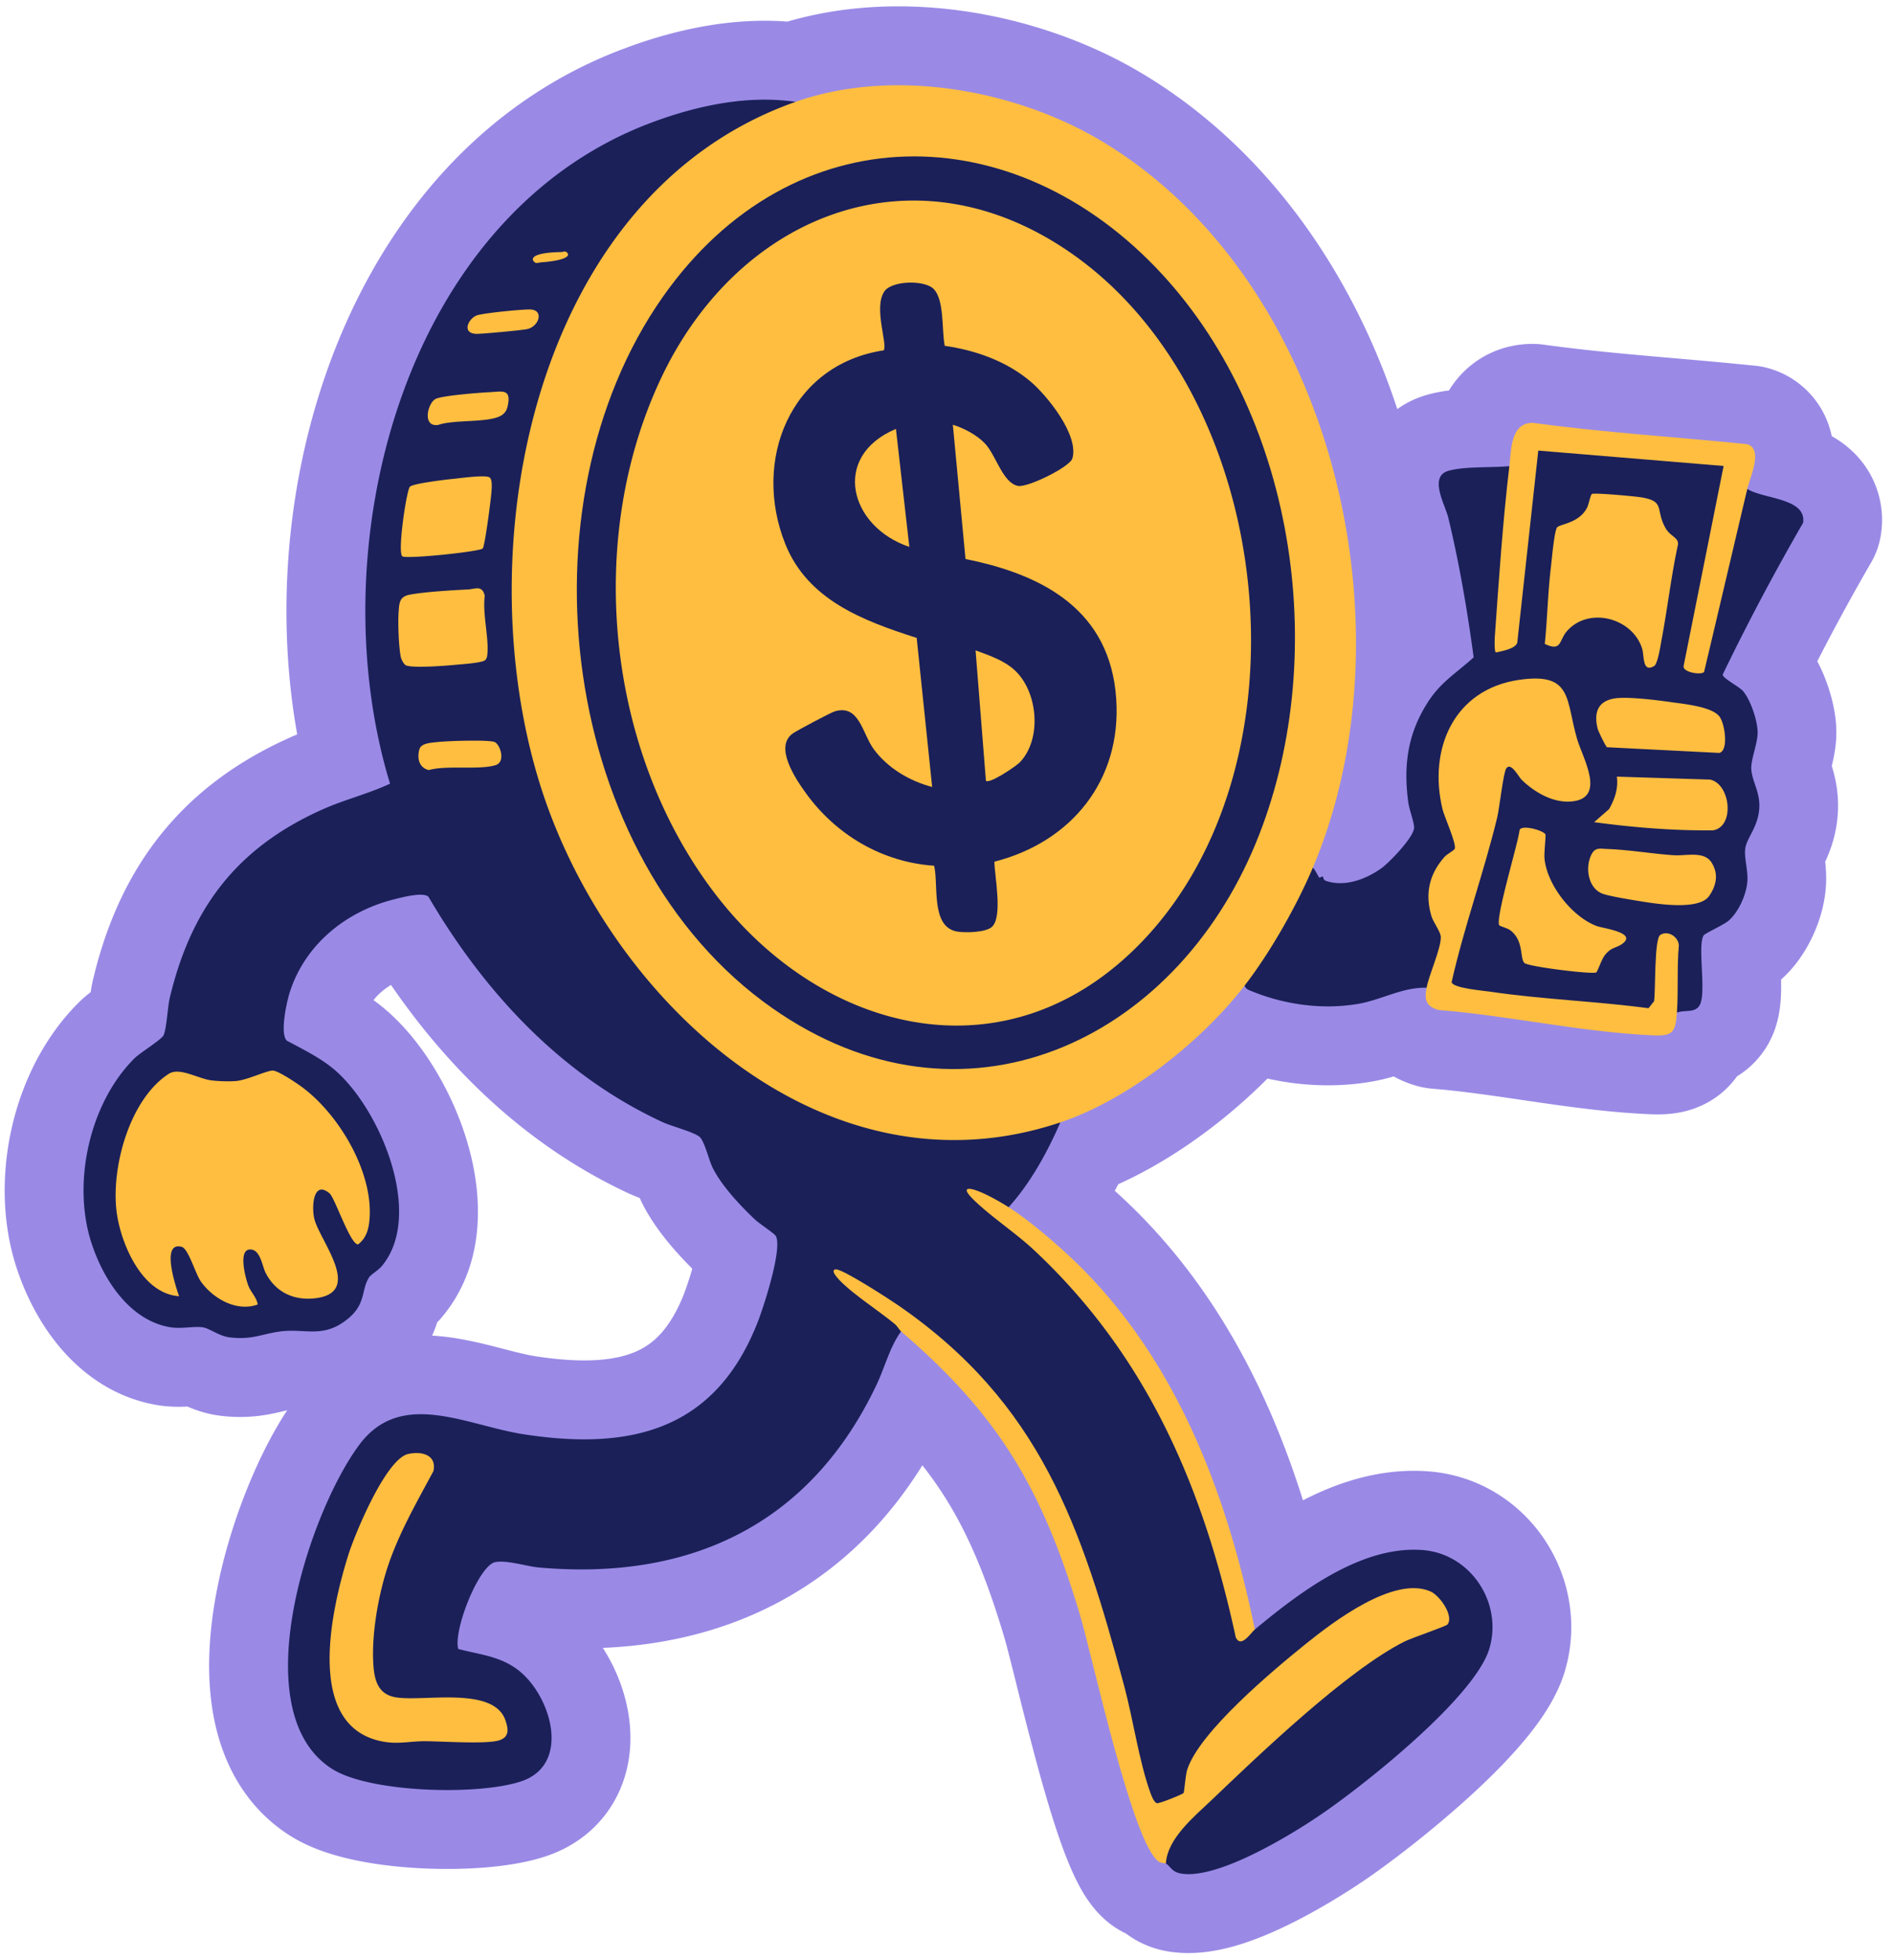
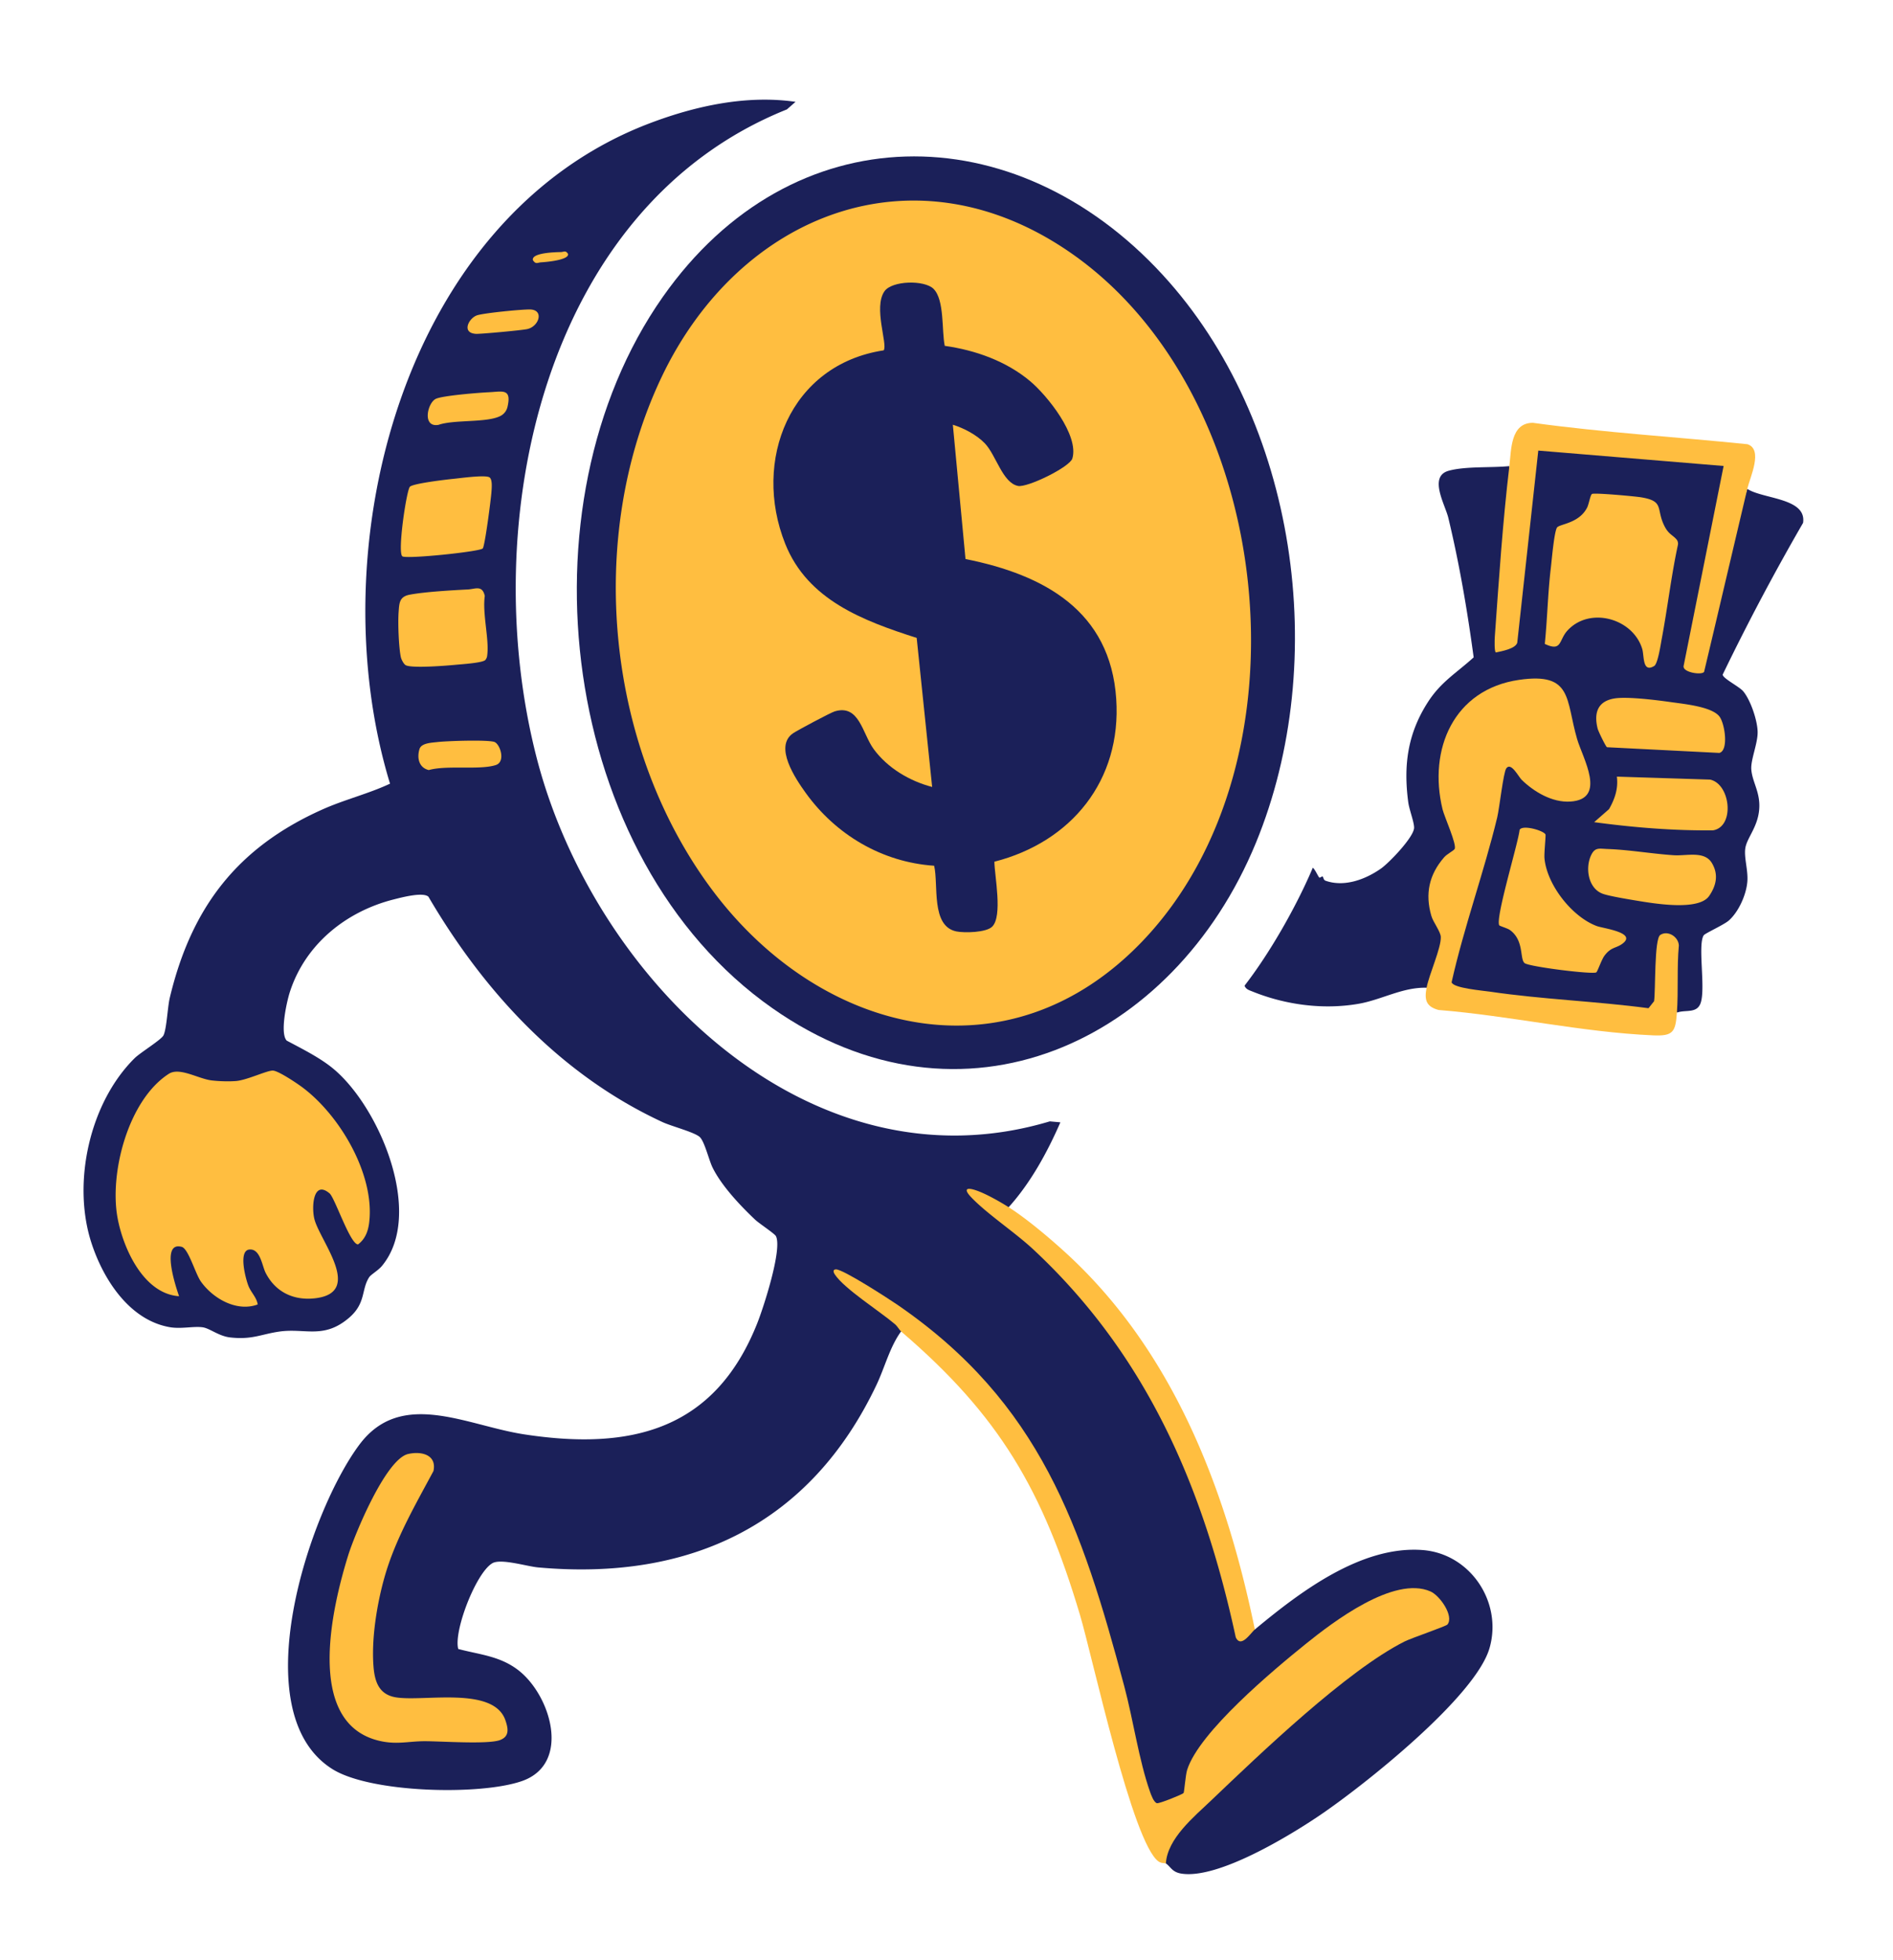
<svg xmlns="http://www.w3.org/2000/svg" width="144" height="149" fill="none">
-   <path d="M135.771 38.044a.907.907 0 00.009-.036c.009-.03.021-.061.029-.093a1.894 1.894 0 01-.037.13l-.012.04-.006.017h-.002l.02-.066-.001.008zm0 0l-.012.041.004-.011.008-.03zm-75.56-33.36c8.058-2.556 17.612-.816 24.607 3.17l.689.404.444.274c9.284 5.813 15.426 15.62 18.294 26.186a54.182 54.182 0 011.814 17.083l.019-.029c.698-1.09 1.456-1.852 2.172-2.478.214-.188.433-.372.639-.54-.432-2.939-.957-5.842-1.641-8.682l-.043-.124c-.045-.126-.092-.25-.168-.454a11.258 11.258 0 01-.465-1.492c-.117-.534-.277-1.533.09-2.596.428-1.24 1.385-2.07 2.523-2.446l.229-.069c.959-.26 2.008-.323 2.804-.351.013-.045.026-.09.041-.135.199-.617.577-1.46 1.355-2.157.846-.756 1.899-1.103 2.982-1.103l.206.007c.068.005.136.012.204.021 4.695.649 9.275.955 14.119 1.41l2.094.205.151.02c.151.022.299.058.444.104l.253.088a3.769 3.769 0 012.283 2.55c.162.596.17 1.167.131 1.63l.037.01c.566.187 1.514.54 2.301 1.272a4.16 4.16 0 011.293 3.746 2.98 2.98 0 01-.372 1.054 167.99 167.99 0 00-4.97 9.23l.123.137.002.003.223.288c.5.692.847 1.5 1.066 2.13.223.644.437 1.453.493 2.242l.013.337-.009.374c-.022.363-.076.69-.125.944-.068.344-.155.684-.214.92-.057.226-.093.372-.116.486l.002.004c.064.217.079.232.21.642.195.604.44 1.5.372 2.641l-.018.232c-.116 1.22-.549 2.148-.833 2.713l-.208.41c.008.07.018.158.034.277.048.344.175 1.134.117 1.941-.066.937-.351 1.872-.719 2.666-.364.785-.919 1.67-1.705 2.363h-.001a4.61 4.61 0 01-.523.392 8.2 8.2 0 01-.399.244l-.134.073.017.401c.022.484.055 1.105.054 1.672-.001.497-.02 1.306-.25 2.058l-.001.002a3.84 3.84 0 01-1.409 2.01 3.805 3.805 0 01-.816.45c-.157.316-.371.65-.671.962-.681.708-1.49 1-2.126 1.121-.583.111-1.161.105-1.608.085v0c-2.886-.127-5.745-.52-8.467-.918-2.423-.354-4.721-.707-6.994-.93l-.972-.087a2.992 2.992 0 01-.549-.097c-.629-.172-1.426-.505-2.073-1.166-.671.226-1.686.578-2.683.753h-.001c-2.816.494-5.744.218-8.402-.627-3.33 3.677-7.952 7.2-12.604 9.07a29.89 29.89 0 01-1.923 3.465 52.5 52.5 0 012.048 1.766h0c7.656 6.949 11.864 16.28 14.323 25.718a29.81 29.81 0 012.595-1.619c2.431-1.339 5.376-2.431 8.537-2.186h-.001c5.427.418 9.017 5.693 7.867 10.778l-.126.492c-.452 1.568-1.539 3.092-2.597 4.349-1.123 1.334-2.503 2.7-3.901 3.968-2.792 2.534-5.868 4.871-7.631 6.063l-.001.001c-1.228.829-3.288 2.127-5.451 3.175-1.08.524-2.254 1.019-3.405 1.355-1.096.319-2.45.579-3.782.375v.001a4.46 4.46 0 01-1.317-.411 4.196 4.196 0 01-.89-.598 3.604 3.604 0 01-.804-.422v.001c-.894-.626-1.437-1.589-1.727-2.145-.36-.689-.697-1.503-1.007-2.346-.624-1.697-1.247-3.797-1.817-5.878a282.247 282.247 0 01-1.562-6.032c-.346-1.383-.626-2.508-.834-3.284l-.183-.655c-1.374-4.605-2.81-8.118-4.731-11.212-1.335-2.15-2.943-4.156-5.006-6.212-.05.113-.096.226-.146.332l-.001.002c-2.765 5.833-6.742 10.09-11.75 12.704-4.827 2.52-10.405 3.406-16.405 2.946l-.582-.049c-.399-.036-.84-.124-1.128-.182-.25-.05-.463-.091-.669-.131a10.56 10.56 0 00-.517 1.129c-.02.048-.037.097-.055.145.917.276 1.942.7 2.955 1.476h0c1.911 1.466 3.303 3.979 3.636 6.413.173 1.264.091 2.738-.584 4.119-.667 1.363-1.805 2.409-3.304 3.007l-.305.114c-2.145.746-5.492.949-8.45.804-1.54-.075-3.113-.251-4.538-.547-1.281-.267-2.657-.672-3.789-1.329l-.223-.134c-2.608-1.64-3.912-4.244-4.448-6.894-.528-2.616-.365-5.494.118-8.198.927-5.193 3.19-10.564 5.372-13.624l.212-.289c1.141-1.526 2.546-2.535 4.144-3.065 1.544-.512 3.08-.514 4.42-.358 1.326.154 2.644.488 3.757.774 1.038.268 1.906.496 2.718.643l.345.058.71.101c3.5.464 6.265.272 8.402-.619 2.149-.895 4.02-2.645 5.381-6.077l.181-.491c.218-.618.528-1.577.775-2.528.1-.386.179-.74.239-1.046-.001 0-.002 0-.003-.002a12.426 12.426 0 01-.279-.213 5.383 5.383 0 01-.341-.293l-.005-.004c-1.137-1.076-2.95-2.923-3.889-4.857v-.002a8.33 8.33 0 01-.355-.888l-.124-.366-.032-.09-.074-.026c-.187-.064-.614-.207-.838-.285a10.635 10.635 0 01-.94-.37v.002c-7.858-3.638-13.816-9.815-18.2-16.803l-.244.06h.002c-2.815.71-4.988 2.577-5.786 5.054a7.045 7.045 0 00-.14.542c-.026.12-.05.244-.074.368.8.443 1.688.975 2.443 1.58l.221.183c2.275 1.928 4.23 5.18 5.237 8.408 1.001 3.211 1.409 7.586-1.25 10.762l.002.001c-.22.263-.447.467-.597.595-.053.045-.109.085-.16.126-.027.114-.068.291-.12.475a6 6 0 01-1.772 2.915l-.223.199c-1.563 1.322-3.083 1.694-4.486 1.728-.544.013-1.174-.029-1.462-.041a4.555 4.555 0 00-.84.023h0c-.646.09-.654.149-1.612.34a8.998 8.998 0 01-2.922.114v-.001c-.977-.114-1.76-.495-2.133-.679l-.174-.086c-.101.005-.221.013-.406.025-.414.028-1.197.082-2.02-.06h-.002c-2.446-.422-4.303-1.848-5.607-3.413-1.3-1.559-2.184-3.406-2.721-5.077h-.001c-1.788-5.573-.22-12.832 4.048-17.051a5.71 5.71 0 01.448-.394c.129-.102.262-.203.385-.293.233-.17.521-.374.727-.521l.02-.016.013-.086c.027-.224.067-.584.1-.845.034-.264.086-.634.166-.974v-.001l.174-.701c.905-3.475 2.306-6.533 4.394-9.144 2.094-2.619 4.778-4.663 8.083-6.236l.669-.309c.956-.426 1.936-.76 2.758-1.044-2.116-8.974-1.609-19.223 1.543-28.302 3.479-10.02 10.309-18.94 20.791-22.9h.001l.704-.26c3.351-1.19 7.214-2.012 11.103-1.607zm28.152 139.961l-.007-.001-.006-.001.013.002zm15.141-78.843a.031.031 0 00.003.007l-.006-.016a.047.047 0 00.003.01zm.825-3.521l-.114.39c.019-.023.04-.043.059-.065.04-.045.074-.091.109-.133l-.054-.192z" fill="#9A8AE6" stroke="#9A8AE6" stroke-width="6" stroke-linejoin="round" />
  <path d="M60.519 7.74l-.66.578C41.203 15.786 36.237 39.92 40.837 57.665c4.324 16.676 20.67 33.074 39.023 27.588l.802.074c-.99 2.274-2.27 4.611-3.934 6.452l-.345.156c-1.015-.59-3.594-2.074-1.248-.18 10.699 7.706 16.572 20.05 19.24 32.727.377-.447.737-.647 1.08-.598 3.408-2.831 8.089-6.4 12.767-6.039 3.633.281 6.088 3.973 5.087 7.449-1.071 3.727-9.632 10.499-12.926 12.725-2.323 1.57-7.724 4.854-10.505 4.426-.719-.11-.813-.516-1.19-.776-.664-.672.432-2.077.943-2.729 3.475-3.497 7.132-7.039 11.004-10.196 2.902-2.367 5.733-4.426 9.253-5.453-.17-2.208-2.008-2.558-3.922-1.972-3.967 1.213-10.34 6.905-13.102 9.985-1.338 1.492-2.495 2.94-2.504 5-2.142 1.558-2.77 1.61-3.513-1.032-3.039-15.16-8.013-31.326-22.808-38.213a297.537 297.537 0 014.627 3.829l-.121.337c-.847 1.154-1.24 2.731-1.86 4.041-5.04 10.631-14.181 14.948-25.756 13.898-.85-.077-2.824-.695-3.473-.319-1.248.722-2.965 5.174-2.597 6.52 1.638.436 3.155.529 4.559 1.605 2.48 1.901 4.063 7.123.283 8.439-3.183 1.108-11.524.906-14.418-.913-6.843-4.3-1.775-19.545 2.058-24.667 3.19-4.264 8.147-1.451 12.53-.781 8.162 1.25 14.516-.337 17.736-8.454.47-1.182 1.912-5.606 1.42-6.61-.096-.195-1.286-.975-1.58-1.252-1.132-1.07-2.573-2.593-3.252-3.988-.278-.575-.61-2.01-.986-2.319-.455-.373-2.127-.799-2.816-1.118-7.719-3.575-13.554-9.879-17.803-17.134-.422-.378-2.051.058-2.633.205-3.64.917-6.74 3.418-7.908 7.042-.24.743-.768 3.126-.241 3.692 1.133.606 2.447 1.256 3.448 2.059 3.577 2.869 7.083 11.151 3.785 15.089-.265.316-.826.647-.946.826-.631.941-.23 1.99-1.563 3.118-1.916 1.622-3.312.754-5.267 1.029-1.4.197-2.091.64-3.77.445-.852-.099-1.535-.689-2.073-.768-.69-.099-1.639.139-2.5-.009-3.085-.532-5.084-3.657-5.981-6.451-1.462-4.554-.121-10.618 3.3-14 .428-.423 2.03-1.4 2.195-1.737.243-.495.312-2.15.474-2.833 1.635-6.878 5.135-11.45 11.624-14.343 1.68-.751 3.508-1.193 5.135-1.958-5.458-17.883.935-43.096 19.797-50.223 3.472-1.313 7.343-2.152 11.056-1.614l-.003-.001z" fill="#1B2059" />
-   <path d="M99.865 65.97c.039.108.074.217.088.329.104.854-4.157 8.229-4.951 8.558a1.531 1.531 0 01-.33.085c-3.317 4.274-8.834 8.65-14.006 10.387-18.136 6.085-34.575-9.526-39.613-25.777-5.624-18.145-.418-44.82 19.47-51.81 7.451-2.62 16.798-.94 23.436 3.082 17.446 10.57 23.647 36.863 15.907 55.147l-.001-.001z" fill="#FFBE40" />
  <path d="M114.816 35.439l.11.881a569.55 569.55 0 00-.906 12.916c.066.04 1.01-.255 1.103-.47l1.561-14.355c.02-.266.219-.412.467-.46l13.801 1.148c.278.019.417.24.45.497l-3.017 15.066c.291.18.655.234.99.21a132.405 132.405 0 013.541-13.704c1.197.783 4.534.68 4.243 2.586a175.49 175.49 0 00-6.113 11.528c-.025.278 1.259.914 1.558 1.271.567.679 1.089 2.234 1.099 3.107.009.873-.535 2.106-.482 2.831.074.995.722 1.772.596 3.094-.125 1.322-.93 2.12-1.051 2.898-.11.71.217 1.658.156 2.514-.071 1-.655 2.322-1.415 2.99-.365.322-1.81.972-1.907 1.123-.463.725.141 3.924-.216 5.095-.27.886-1.155.535-1.817.78l-.282-.61.108-4.565c-.28-.707-1.087-.82-1.034.113l-.243 4.304c-.164.274-.364.524-.639.696a319.71 319.71 0 01-13.371-1.374c-.453-.055-2.029-.293-1.966-.84a291.278 291.278 0 013.324-12.128l.619-3.531c.264-1.72 1.277-1.054 1.905.022 1.167 1.405 5.337 2.828 4.555-.327l-.875-2.48c-.581-3.875-1.524-5.474-5.784-3.819-4.601 1.788-4.899 7.36-3.042 11.242l.139.834c-2.109 1.728-2.647 4.02-1.122 6.399.181.746-.655 3.301-.995 4.076l-.343.097c-1.815-.053-3.412.91-5.157 1.217-2.693.472-5.58.088-8.107-.937-.24-.097-.483-.162-.585-.437 1.939-2.5 3.96-6.054 5.193-8.97.186.143.398.673.502.755.036.028.203-.115.251-.085.047.03.042.261.225.324 1.422.496 3.021-.096 4.205-.927.626-.439 2.53-2.416 2.522-3.116-.004-.447-.369-1.361-.445-1.93-.371-2.797-.054-5.194 1.487-7.597.995-1.554 2.166-2.213 3.489-3.415-.481-3.559-1.087-7.115-1.928-10.608-.242-1.005-1.532-3.156.035-3.581 1.297-.353 3.234-.211 4.606-.351l.002.003z" fill="#1B2059" />
  <path d="M68.545 101.222c-.133-.113-.268-.381-.47-.553-1.124-.96-3.855-2.69-4.568-3.775-.14-.212-.14-.38.077-.389.532-.025 4.024 2.24 4.695 2.7 10.85 7.451 13.992 16.81 17.25 29.019.667 2.498 1.114 5.617 1.943 7.971.085.243.287.822.532.894.173.051 1.953-.673 2.03-.771.055-.071.145-1.36.273-1.764.908-2.871 6.532-7.568 9.008-9.562 2.085-1.681 6.723-5.22 9.501-4.001.72.317 1.803 1.876 1.292 2.514-.112.138-2.731 1.024-3.272 1.296-4.397 2.216-10.976 8.525-14.688 12.066-1.324 1.263-3.343 2.904-3.46 4.802-.045-.032-.336.009-.556-.146-1.986-1.39-5.032-15.573-5.976-18.739-2.834-9.499-6.117-15.146-13.613-21.561l.002-.001zm39.974-26.125c.197-1.03 1.108-3.008 1.083-3.861-.013-.413-.581-1.118-.722-1.614-.487-1.682-.164-3.136.974-4.444.218-.252.716-.499.798-.628.196-.311-.779-2.452-.918-3.021-1.106-4.563.847-9.123 5.826-9.843 4.078-.59 3.536 1.503 4.407 4.49.426 1.464 2.302 4.585-.513 4.764-1.368.087-2.753-.732-3.697-1.65-.249-.24-.814-1.389-1.177-.871-.222.318-.517 3.009-.686 3.72-1.006 4.17-2.528 8.338-3.471 12.541.126.447 2.367.63 2.918.712 3.994.59 8.056.724 12.061 1.259l.424-.534c.121-.8.004-4.729.47-5.037.568-.375 1.382.13 1.414.8-.156 1.686-.027 3.427-.148 5.106-.106 1.465-.277 1.796-1.809 1.728-5.437-.238-10.899-1.492-16.326-1.93-.963-.262-1.079-.79-.908-1.688v.001zm24.396-37.927c-1.105 4.633-2.178 9.28-3.286 13.913-.175.255-1.588.05-1.563-.421l3.049-15.236-14.098-1.17-1.6 14.607c-.134.458-1.185.648-1.621.74-.133-.01-.101-.997-.087-1.19.31-4.323.598-8.686 1.108-12.977.148-1.24.079-3.291 1.791-3.291 5.415.747 10.879 1.069 16.317 1.627 1.221.386.201 2.506-.01 3.393v.005z" fill="#FFBE40" />
  <path d="M76.729 91.78c1.342.85 3.06 2.299 4.25 3.381 8.225 7.463 12.284 18.04 14.477 28.723-.322.267-1.056 1.456-1.454.59-2.467-11.407-6.767-21.433-15.383-29.47-1.404-1.31-3.469-2.665-4.709-3.947-.642-.666-.41-.82.386-.543.725.253 1.773.848 2.433 1.265zm-51.663-1.055c-1.26-1.06-1.386 1.106-1.138 2.002.464 1.674 3.664 5.476.147 5.963-1.665.23-3.102-.416-3.87-1.925-.27-.529-.405-1.863-1.248-1.766-.844.098-.263 2.246-.06 2.759.203.513.625.875.707 1.416-1.598.589-3.401-.45-4.319-1.739-.428-.6-.947-2.502-1.462-2.642-1.62-.439-.444 3.053-.201 3.753-2.688-.179-4.243-3.605-4.677-5.942-.638-3.43.812-8.986 3.898-10.966.818-.526 2.236.38 3.259.502.554.066 1.302.091 1.854.046.853-.071 2.376-.82 2.815-.792.413.027 1.725.905 2.123 1.193 2.909 2.104 5.633 6.687 5.19 10.355-.08.666-.302 1.26-.848 1.667-.6 0-1.76-3.54-2.168-3.884h-.002zm5.98 19.817c1.004-.232 2.192.053 1.928 1.293-1.404 2.624-2.91 5.194-3.727 8.081-.571 2.021-.995 4.627-.839 6.73.087 1.169.394 2.176 1.697 2.395 2.116.354 7.425-.872 8.337 1.734.232.663.315 1.245-.41 1.516-.913.341-4.495.083-5.754.086-1.25.004-2.175.299-3.558-.063-5.532-1.446-3.444-10.174-2.237-14.058.506-1.624 2.866-7.323 4.56-7.714h.003zm4.524-65.725c.584-.032 1.121-.362 1.307.492-.183 1.308.31 3.175.2 4.37-.018.194-.022.325-.151.49-.178.228-1.817.33-2.298.376-.649.063-3.403.287-3.788.013-.142-.1-.31-.419-.348-.597-.165-.768-.228-2.614-.17-3.42.05-.697.053-1.184.856-1.332 1.187-.22 3.152-.328 4.39-.394l.003.002zm1.15-3.119c-.244.247-5.792.82-6.111.598-.389-.271.296-4.91.563-5.28.184-.255 2.784-.559 3.323-.612.538-.054 2.44-.32 2.744-.109.232.162.164.83.145 1.11-.035.535-.499 4.124-.664 4.293zm-3.459 14.719c.737-.087 3.757-.186 4.328-.016.445.132.906 1.511.124 1.764-1.227.395-3.728-.009-5.096.38-.749-.18-.912-.912-.708-1.593.139-.463.905-.483 1.352-.535zm3.933-26.597c1.013-.044 1.737-.317 1.414 1.1a1.03 1.03 0 01-.55.709c-1.03.524-3.504.258-4.697.67-1.257.229-.857-1.643-.221-1.97.492-.253 3.336-.477 4.054-.508zm3.135-6.293c1.078.035.675 1.294-.222 1.492-.395.088-3.538.382-3.903.362-1.095-.063-.574-1.14.04-1.393.442-.182 3.517-.48 4.085-.46zm2.337-4.364c.23-.006.358-.156.545.146.086.46-1.664.613-2.048.635-.269.015-.404.18-.626-.167-.124-.58 1.82-.606 2.13-.614z" fill="#FFBE40" />
  <path d="M88.444 20.894c10.21 11.102 12.795 29.337 7.093 43.184-6.262 15.209-22.363 22.686-36.794 12.563-16.167-11.34-19.463-38.212-8.327-54.064C60.233 8.603 77.175 8.64 88.444 20.893v.001z" fill="#1B2059" />
  <path d="M127.519 40.994a.503.503 0 01.117.442c-.507 2.345-.779 4.744-1.222 7.1-.08.426-.299 1.926-.579 2.096-.908.55-.752-.768-.912-1.298-.707-2.328-4.012-3.249-5.701-1.38-.654.723-.396 1.619-1.71 1 .193-1.9.229-3.829.453-5.722.074-.625.249-2.708.467-3.111.155-.287 1.665-.298 2.295-1.522.145-.28.238-.946.373-1.043.151-.11 3.24.174 3.706.248 1.871.296 1.121.897 1.84 2.252.3.565.607.628.873.941v-.003zm-13.468 29.357c-.324-.513 1.439-6.246 1.544-7.258.21-.42 1.835.052 1.969.348.038.083-.112 1.429-.075 1.817.187 2.012 2.094 4.448 3.981 5.147.494.182 3.154.503 1.904 1.372-.467.324-.829.222-1.322.881-.232.313-.524 1.2-.623 1.267-.263.176-5.108-.428-5.451-.703-.386-.31-.022-1.719-1.11-2.51-.189-.14-.78-.306-.817-.363v.002zm8.192-13.542c-.097-.055-.656-1.2-.71-1.412-.295-1.175-.015-2.079 1.267-2.294.979-.164 3.289.13 4.356.283.97.138 3.068.34 3.641 1.087.418.547.714 2.59-.008 2.769l-8.546-.433zm7.772 11.306c-.792 1.158-4.185.577-5.507.359-.609-.101-2.135-.35-2.614-.534-1.09-.422-1.312-1.956-.862-2.913.296-.631.61-.504 1.267-.48 1.617.057 3.386.364 5.021.472.979.065 2.326-.352 2.895.582.527.866.351 1.711-.199 2.514h-.001zm-8.748-5.609l1.132-.99c.445-.785.708-1.552.596-2.472l7.093.226c1.566.342 1.892 3.595.216 3.858-3.022.03-6.048-.218-9.038-.622h.001zm-34.373 9.062c-10.16 10.6-24.345 7.122-32.577-3.724-8.212-10.82-9.836-26.928-3.977-39.202 5.917-12.397 19.25-17.681 31.16-9.384 15.52 10.811 18.514 38.618 5.394 52.31z" fill="#FFBE40" />
  <path d="M71.01 21.958c.85.831.616 3.201.857 4.336 2.333.327 4.693 1.166 6.51 2.697 1.282 1.081 3.723 4.103 3.197 5.866-.193.651-3.421 2.231-4.137 2.086-1.173-.236-1.66-2.335-2.518-3.234-.619-.645-1.59-1.156-2.436-1.418l.963 10.21c5.983 1.194 11.022 3.943 11.466 10.644.41 6.183-3.406 10.87-9.27 12.367.015 1.08.646 4.144-.17 4.941-.46.449-2.106.483-2.717.36-1.96-.397-1.35-3.542-1.695-4.994-3.97-.268-7.494-2.364-9.786-5.559-.752-1.048-2.419-3.5-.946-4.512.337-.23 2.866-1.577 3.178-1.668 1.866-.552 2.088 1.692 2.96 2.877 1.058 1.438 2.732 2.425 4.443 2.873l-1.177-11.332c-4.07-1.305-8.292-2.877-10-7.154-2.527-6.332.362-13.628 7.49-14.709.322-.45-.805-3.276.064-4.498.573-.804 3.022-.868 3.727-.179h-.003z" fill="#1B2059" />
-   <path d="M77.146 50.917c1.799 1.61 2.15 5.22.447 7.025-.3.318-2.339 1.684-2.595 1.416l-.787-9.914c1.007.376 2.118.742 2.933 1.471l.002.002zm-7.973-9.34c-4.55-1.52-5.979-6.881-1.02-8.97l1.02 8.97z" fill="#FFBE40" />
</svg>